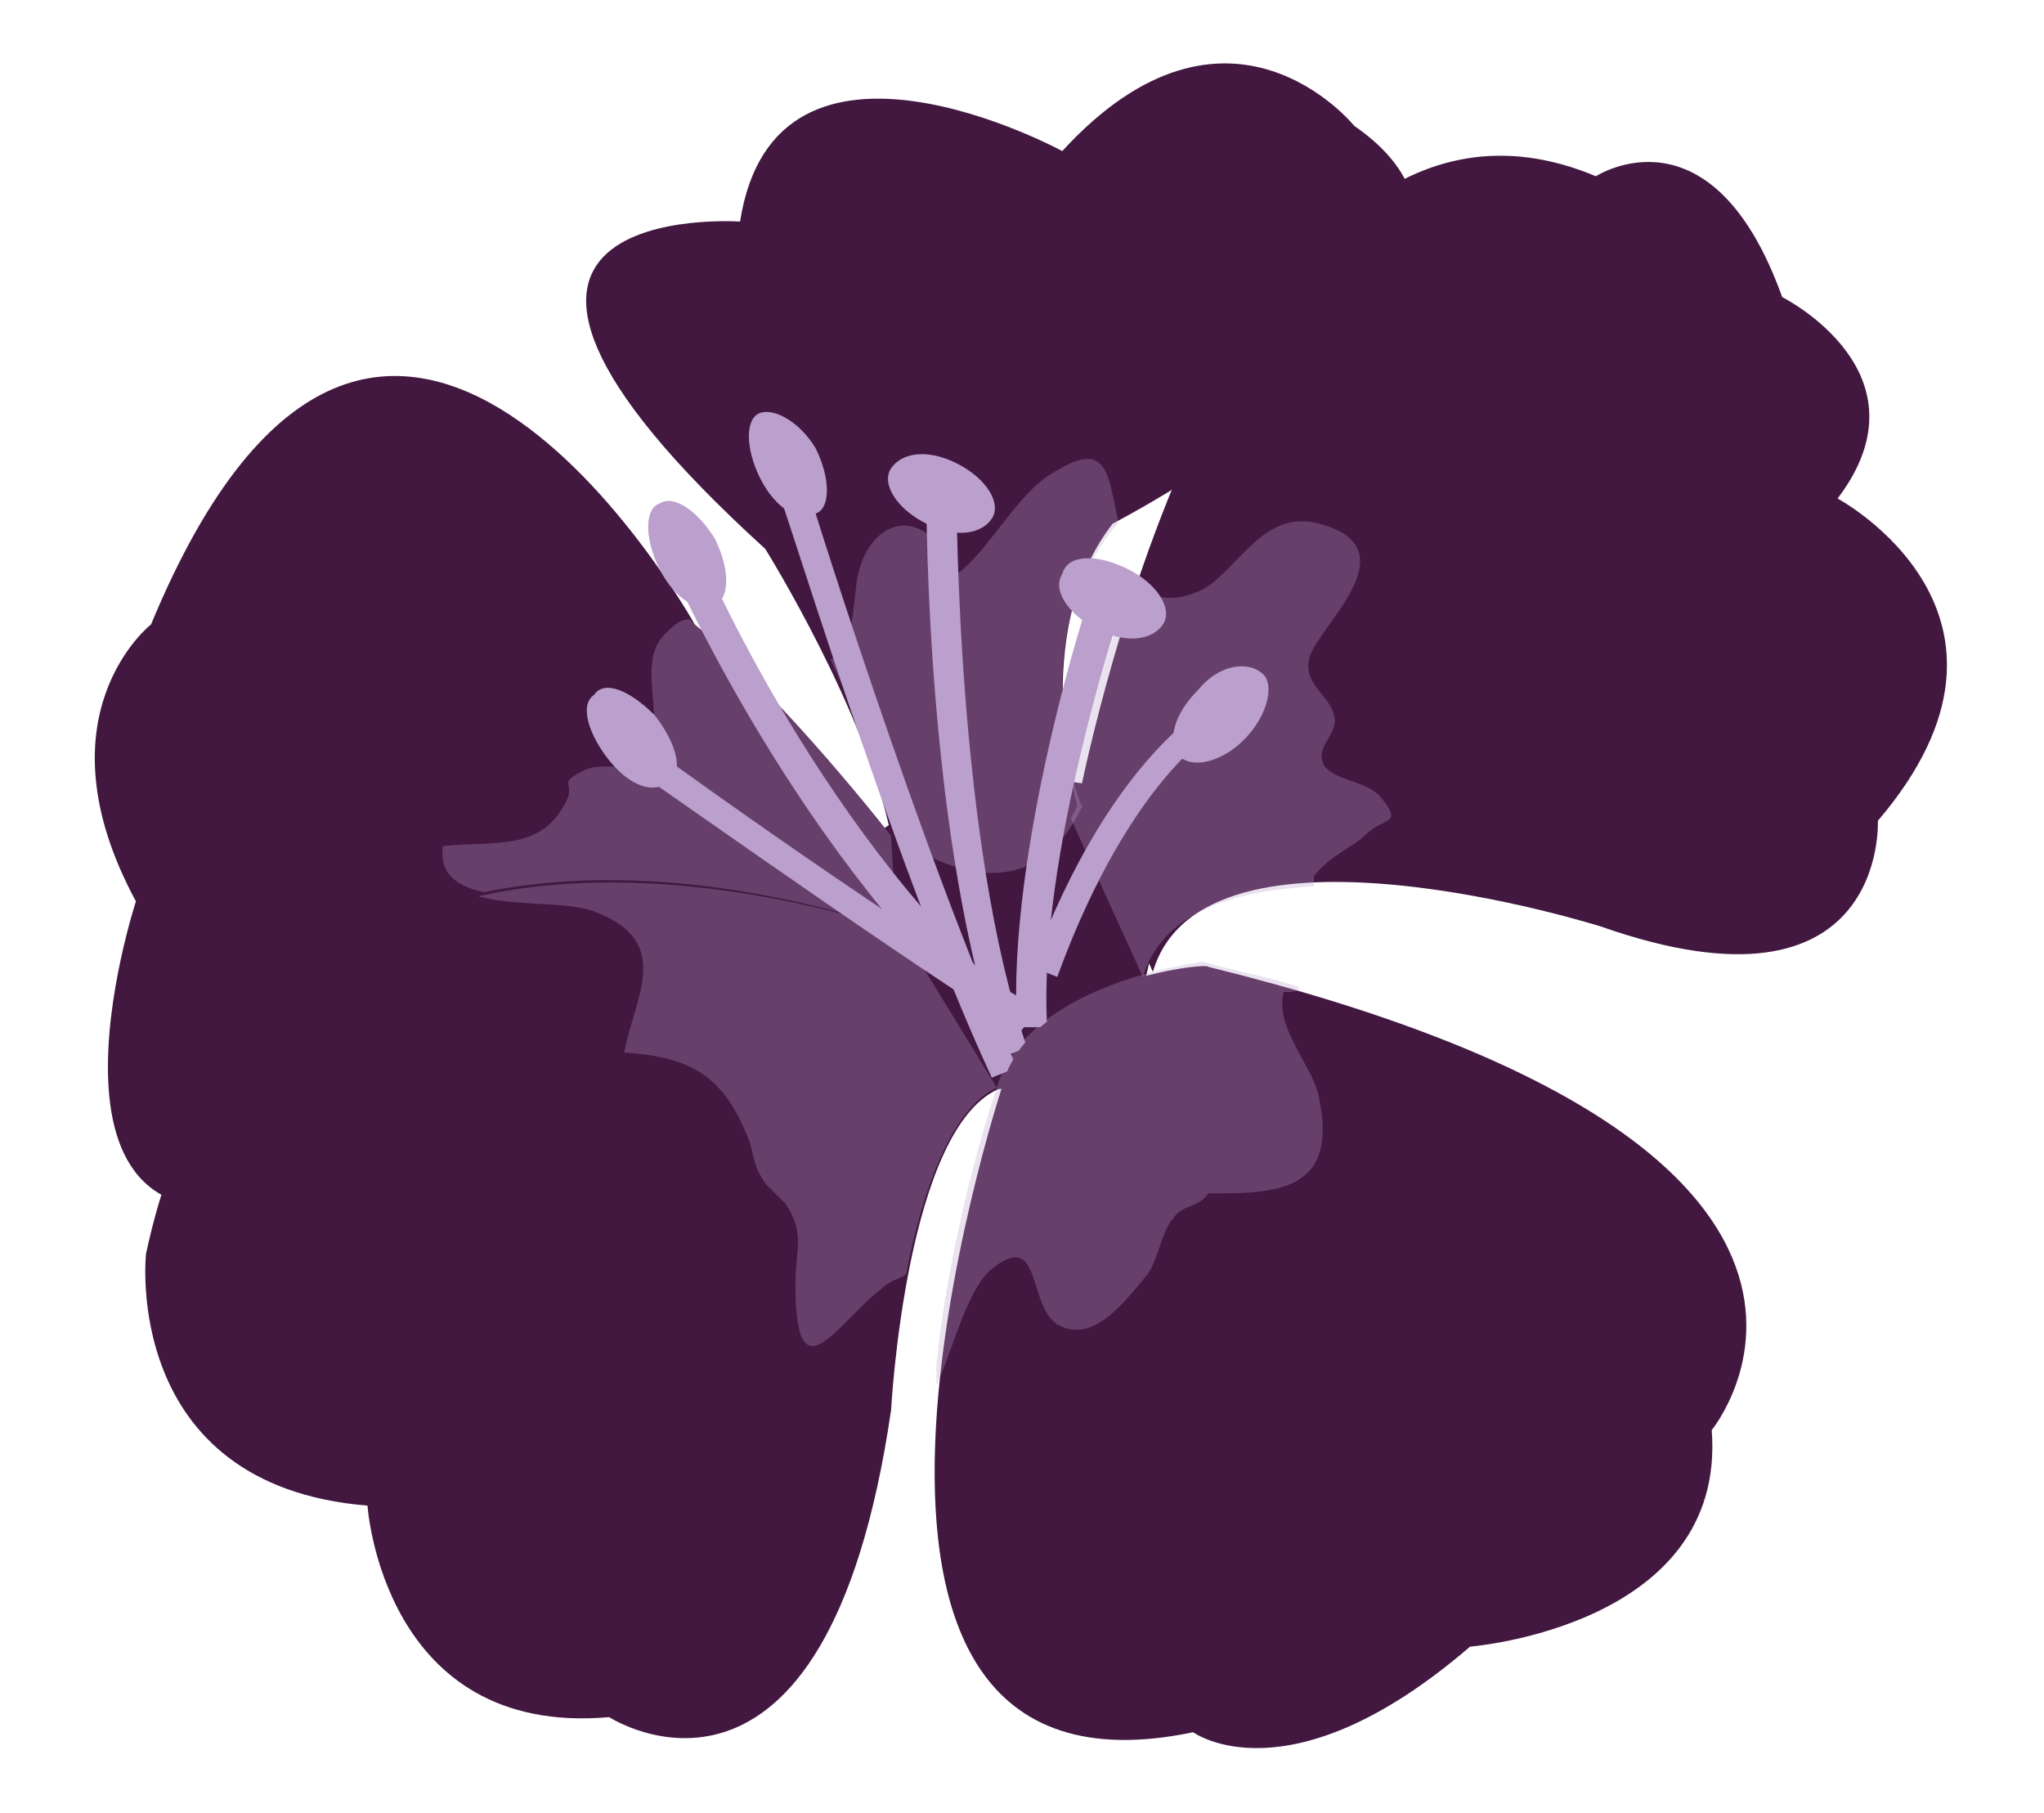
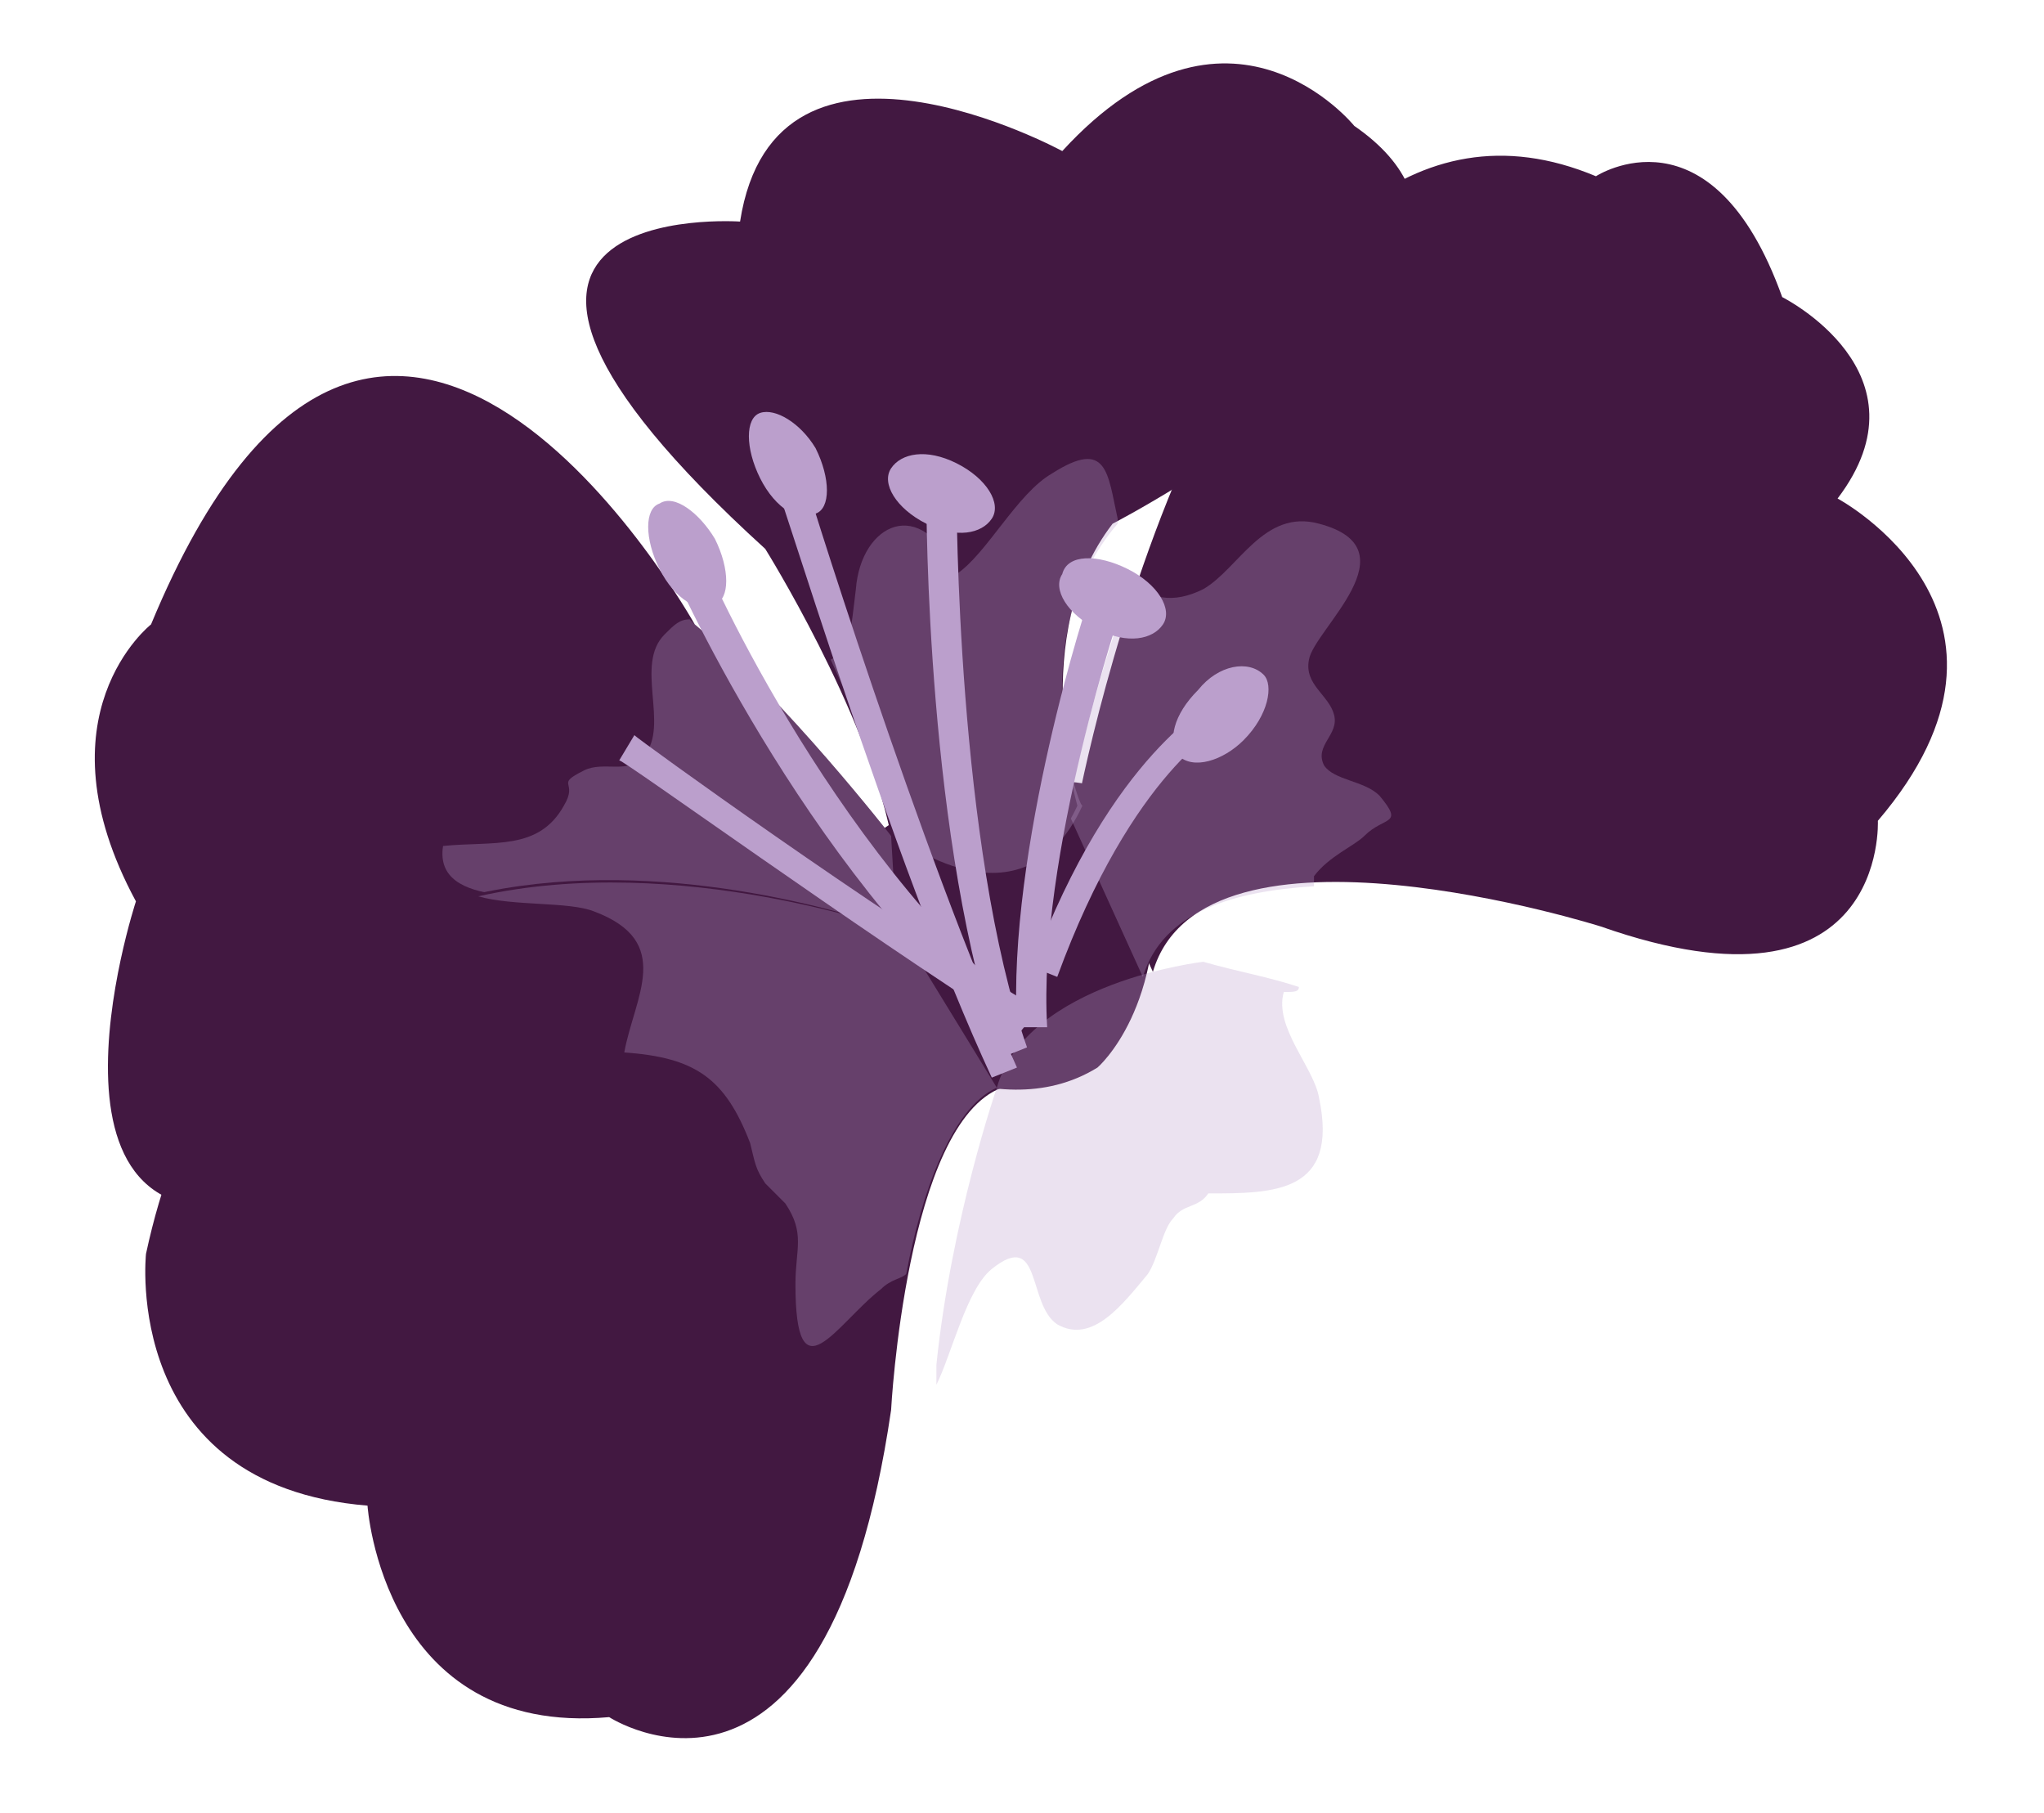
<svg xmlns="http://www.w3.org/2000/svg" id="Calque_1" x="0px" y="0px" viewBox="0 0 40.6 36" style="enable-background:new 0 0 40.6 36;" xml:space="preserve">
  <style type="text/css"> .st0{fill:#421841;} .st1{opacity:0.3;} .st2{fill:#BB9FCC;} </style>
  <g>
    <g>
      <path class="st0" d="M19.7,15.9c0,0-4.3-0.4-2.7,4.6c0,0,2.7,2,4.8,0.7c0,0,1.4-1.2,1.1-4.1C22.9,17.1,22.5,14.6,19.7,15.9z" />
    </g>
    <g>
      <path class="st0" d="M17.7,16.6c0,0-2.1-2.7-3.9-4.2c0,0-6.2-11.1-10.8,0c0,0-2.3,1.8-0.3,5.5c0,0-2.5,7.6,3.1,5.8 c0,0,5.1-1.8,7.1-3.2c0,0,3.4-1.5,5-2.1L17.7,16.6z" />
    </g>
    <g class="st1">
      <path class="st2" d="M17.7,16.6c0,0-2.1-2.7-3.9-4.2c0,0,0,0-0.1-0.1c-0.2,0-0.3,0.1-0.5,0.3c-0.6,0.6,0.1,1.8-0.4,2.4 c-0.3,0.4-0.8,0.1-1.2,0.3c-0.6,0.3-0.1,0.2-0.4,0.7c-0.5,0.9-1.4,0.7-2.4,0.8c-0.2,1.3,2.1,0.9,2.9,1.1c1.6,0.6,0.8,1.7,0.6,2.8 c0,0,0,0,0.1,0c0.1-0.1,0.3-0.2,0.4-0.3c0,0,3.4-1.5,5-2.1L17.7,16.6z" />
    </g>
    <g>
      <path class="st0" d="M17.9,18.5c0,0-12.6-4.8-15,6.4c0,0-0.5,4.6,4.4,5c0,0,0.3,4.6,4.8,4.2c0,0,4.3,2.8,5.6-6.1 c0,0,0.3-5.7,2.2-6.4L17.9,18.5z" />
    </g>
    <g class="st1">
      <path class="st2" d="M17.9,18.5c0,0-4.4-1.6-8.4-0.7c0.7,0.2,1.8,0.1,2.3,0.3c1.6,0.6,0.8,1.7,0.6,2.8c1.4,0.1,2,0.5,2.5,1.8 c0.1,0.4,0.1,0.5,0.3,0.8c0.1,0.1,0.3,0.3,0.4,0.4c0.4,0.6,0.2,0.9,0.2,1.6c0,2.3,0.8,0.8,1.7,0.1c0.2-0.2,0.4-0.2,0.5-0.3 c0.3-1.6,0.9-3.3,1.8-3.7L17.9,18.5z" />
    </g>
    <g>
      <path class="st0" d="M36.5,9.9c1.9-2.5-1.1-4-1.1-4C34,2,31.7,3.5,31.7,3.5C24.3,0.4,21.4,16,21.4,16l1.5,3.3 c1-3.4,8.9-0.9,8.9-0.9c5.7,2,5.5-2.1,5.5-2.1C40.8,12.2,36.5,9.9,36.5,9.9z" />
    </g>
    <g class="st1">
      <path class="st2" d="M27.1,16.6c0.4-0.4,0.8-0.2,0.3-0.8c-0.3-0.3-0.9-0.3-1.1-0.6c-0.2-0.4,0.3-0.6,0.2-1 c-0.1-0.4-0.6-0.6-0.5-1.1c0.1-0.6,2.1-2.2,0.2-2.7c-1.1-0.3-1.6,0.9-2.3,1.3c-0.6,0.3-1.1,0.2-1.4-0.2c-0.9,2.5-1.3,4.6-1.3,4.6 l1.5,3.3c0.4-1.3,1.8-1.7,3.4-1.8c0-0.1,0-0.1,0-0.2C26.4,17,26.9,16.8,27.1,16.6z" />
    </g>
    <g>
      <path class="st0" d="M14.7,4.4c0,0-7.2-0.5,0.5,6.5c0,0,2,3.2,2.5,5.7c0,0,2.5,2,3.7-0.6c0,0-1-3.4,0.7-5.6c0,0,9.3-4.8,4.8-7.9 c0,0-2.5-3.1-5.8,0.5C21.1,3,15.4-0.1,14.7,4.4z" />
    </g>
    <g class="st1">
      <path class="st2" d="M22.2,10.4c0,0,0-0.1,0-0.1c-0.2-0.9-0.2-1.6-1.3-0.9c-0.7,0.4-1.3,1.6-1.9,2c-0.7-1.6-1.9-1-2,0.3 c-0.1,0.8-0.1,1.2-0.5,1.4c0.5,1.1,1.1,2.4,1.3,3.5c0,0,2.5,2,3.7-0.6C21.4,16,20.3,12.6,22.2,10.4C22.1,10.4,22.1,10.4,22.2,10.4 z" />
    </g>
    <g>
-       <path class="st2" d="M13,14.2c0.4,0.5,0.6,1.1,0.3,1.3c-0.3,0.3-0.8,0.1-1.2-0.4c-0.4-0.5-0.6-1.1-0.3-1.3 C12,13.5,12.5,13.7,13,14.2z" />
-     </g>
+       </g>
    <g>
      <path class="st2" d="M14.2,10.7c0.3,0.6,0.3,1.2,0,1.3c-0.3,0.2-0.8-0.1-1.1-0.7c-0.3-0.6-0.3-1.2,0-1.3 C13.4,9.8,13.9,10.2,14.2,10.7z" />
    </g>
    <g>
      <path class="st2" d="M24.7,14.7c-0.4,0.4-1,0.6-1.3,0.3c-0.2-0.3-0.1-0.8,0.4-1.3c0.4-0.5,1-0.6,1.3-0.3 C25.3,13.6,25.2,14.2,24.7,14.7z" />
    </g>
    <g>
      <path class="st2" d="M16.2,8.9c0.3,0.6,0.3,1.2,0,1.3c-0.3,0.2-0.8-0.1-1.1-0.7c-0.3-0.6-0.3-1.2,0-1.3 C15.4,8.1,15.9,8.4,16.2,8.9z" />
    </g>
    <g>
      <path class="st2" d="M19,9.2c0.6,0.3,0.9,0.8,0.7,1.1c-0.2,0.3-0.7,0.4-1.3,0.1c-0.6-0.3-0.9-0.8-0.7-1.1C17.9,9,18.4,8.9,19,9.2z " />
    </g>
    <g>
      <path class="st2" d="M22.4,11.3c0.6,0.3,0.9,0.8,0.7,1.1c-0.2,0.3-0.7,0.4-1.3,0.1c-0.6-0.3-0.9-0.8-0.7-1.1 C21.2,11,21.8,11,22.4,11.3z" />
    </g>
    <g>
      <path class="st2" d="M24.1,13.9l0.2,0.5c0,0-1.8,0.9-3.3,5l-0.5-0.2C22.1,14.9,24.1,14,24.1,13.9z" />
    </g>
    <g>
      <path class="st2" d="M22.3,12c0,0-1.7,5-1.5,8.4l-0.6,0c-0.2-3.5,1.4-8.5,1.5-8.7L22.3,12z" />
    </g>
    <g>
      <path class="st2" d="M19,9.8c0,0.1,0,7,1.4,11l-0.5,0.2c-1.5-4.2-1.5-10.9-1.5-11.2L19,9.8z" />
    </g>
    <g>
      <path class="st2" d="M15.9,9.2c0,0.1,2.4,7.8,4.3,12l-0.5,0.2c-2-4.3-4.3-12-4.4-12.1L15.9,9.2z" />
    </g>
    <g>
      <path class="st2" d="M13.9,10.9c0,0.1,2.5,5.9,6.6,9.3l-0.4,0.5c-4.2-3.5-6.8-9.5-6.8-9.5L13.9,10.9z" />
    </g>
    <g>
      <path class="st2" d="M20.4,19.9l-0.3,0.5c-3-1.9-7.7-5.3-7.8-5.3l0.3-0.5C12.7,14.7,17.4,18.1,20.4,19.9z" />
    </g>
    <g>
-       <path class="st0" d="M19.9,21.6c0,0-4.8,14.6,3.8,12.8c0,0,1.9,1.4,5.5-1.7c0,0,5.1-0.4,4.8-4.3c0,0,4.6-5.6-10-9.2 C24,19.1,20.4,19.5,19.9,21.6z" />
-     </g>
+       </g>
    <g class="st1">
      <path class="st2" d="M25.8,19.6c-0.6-0.2-1.2-0.3-1.9-0.5c0,0-3.5,0.4-4.1,2.5c0,0-0.9,2.6-1.2,5.5c0,0.1,0,0.3,0,0.4 c0.3-0.6,0.6-1.9,1.1-2.3c1-0.8,0.7,0.7,1.3,1.1c0.7,0.4,1.3-0.4,1.8-1c0.2-0.3,0.3-0.9,0.5-1.1c0.2-0.3,0.5-0.2,0.7-0.5 c1.3,0,2.6,0,2.2-1.9c-0.1-0.6-0.9-1.4-0.7-2.1C25.7,19.7,25.8,19.7,25.8,19.6z" />
    </g>
  </g>
</svg>